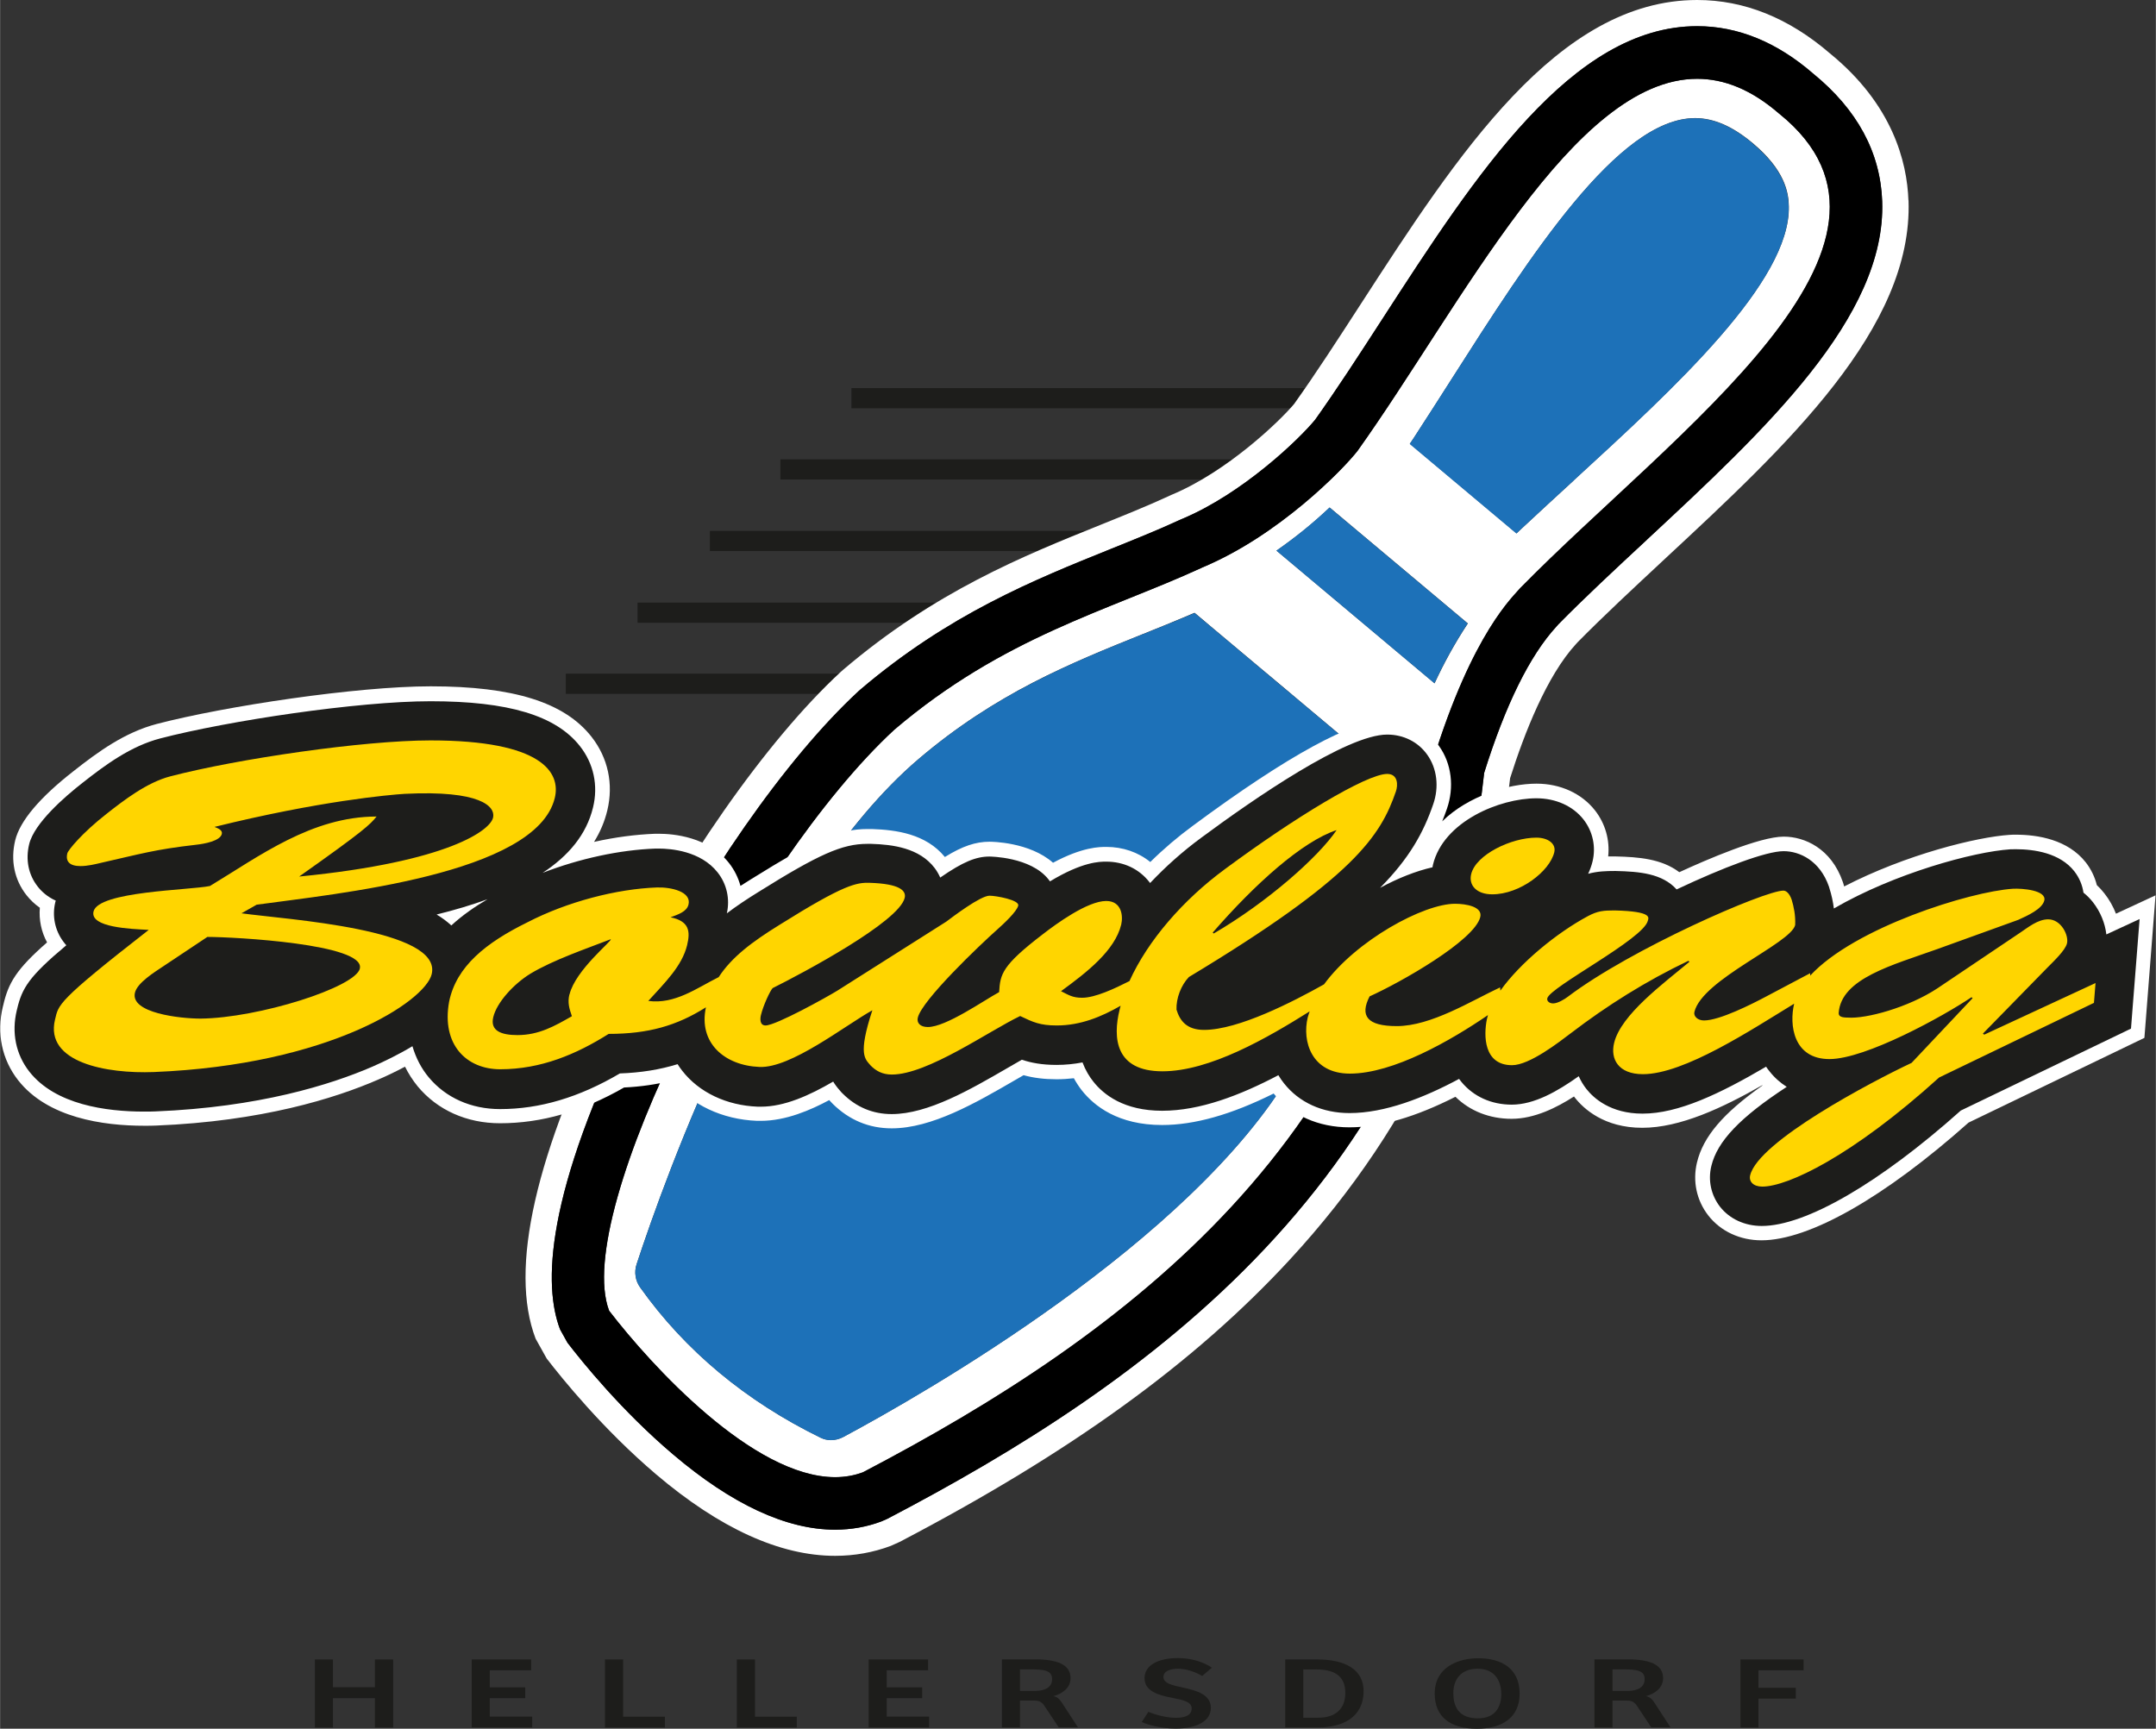
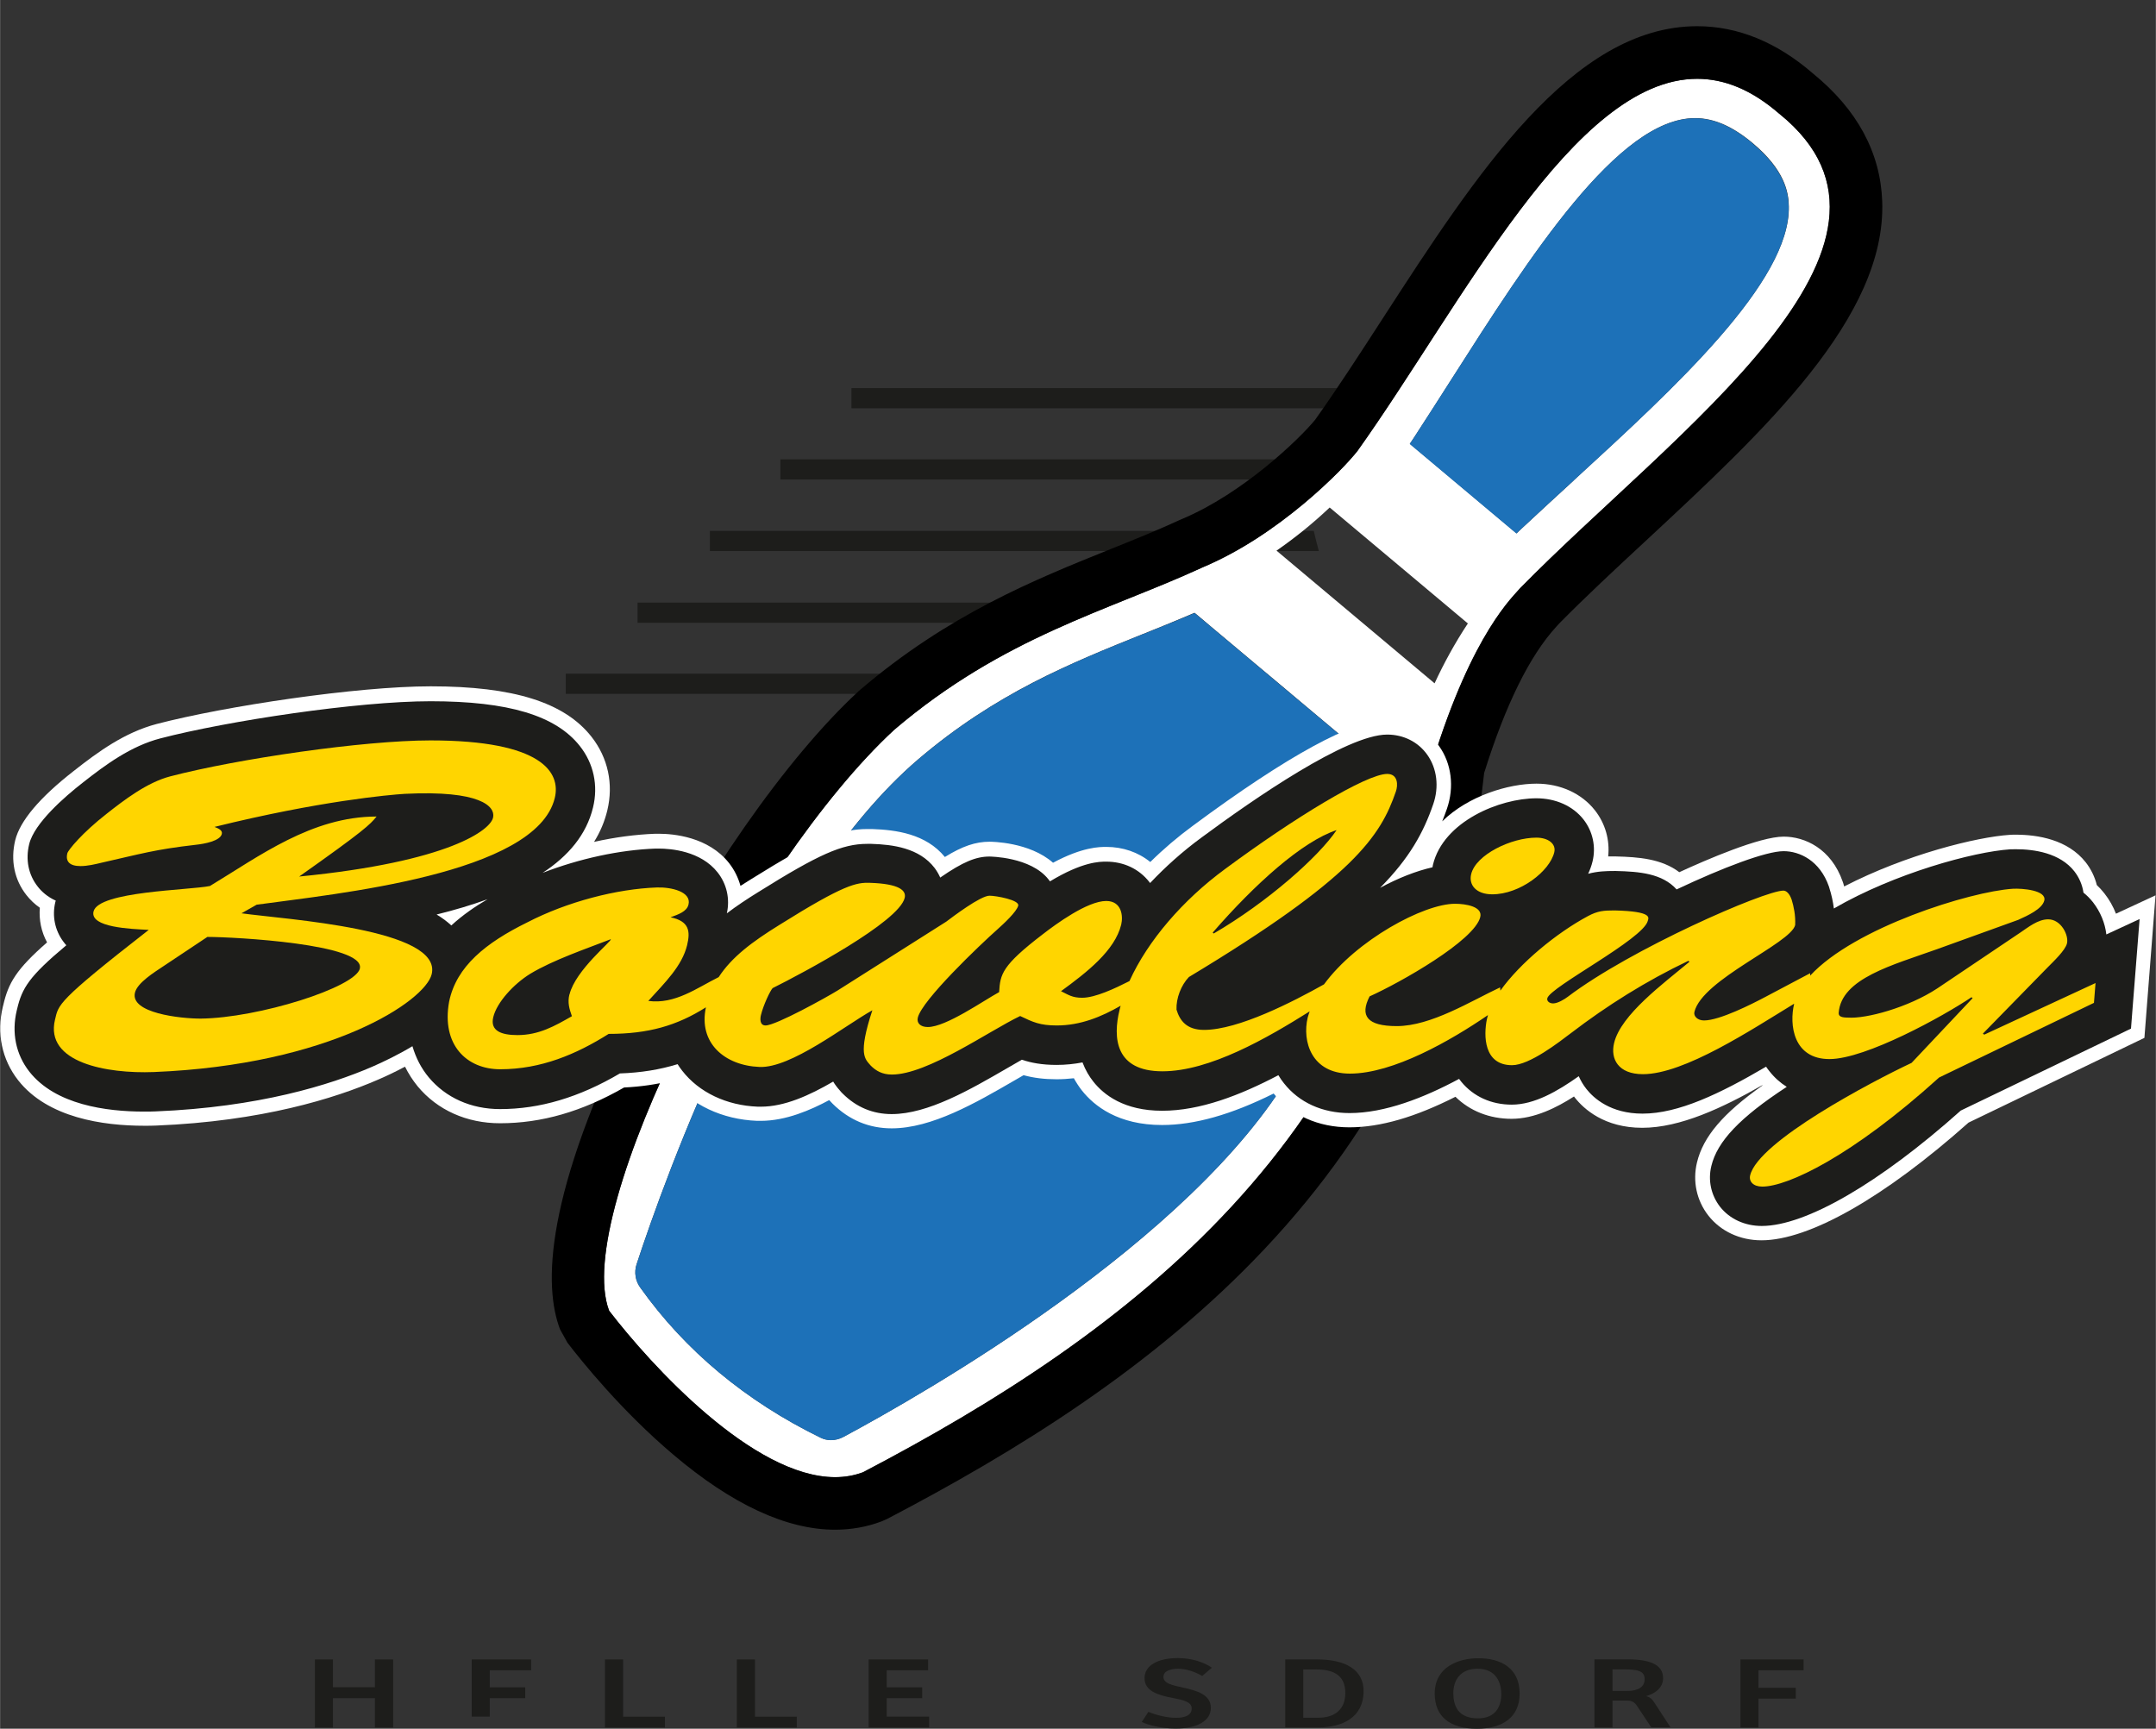
<svg xmlns="http://www.w3.org/2000/svg" width="82.12mm" height="65.85mm" viewBox="0 0 232.77 186.67">
  <rect x="0" y="0" width="232.77" height="186.67" fill="#333333" stroke="none" />
  <defs>
    <style>.d{fill:#fff;}.e{fill:#ffd500;}.f{fill:#1d71b8;}.g{fill:#1d1d1b;}</style>
  </defs>
  <g id="a" />
  <g id="b">
    <g id="c">
      <g>
        <g>
          <path class="g" d="M147.42,41.91h-55.5v2.18h55.45c0-.08,0-.17,0-.25,0-.65,.03-1.29,.05-1.93Z" />
          <path class="g" d="M84.25,49.6v2.18h63.67c-.1-.72-.19-1.45-.26-2.18h-63.4Z" />
          <path class="g" d="M76.64,57.32v2.18h65.75c-.2-.72-.38-1.45-.55-2.18H76.64Z" />
          <path class="g" d="M68.83,65.07v2.18h76.24c-.31-.72-.59-1.45-.87-2.18H68.83Z" />
          <path class="g" d="M61.08,72.74v2.18h87.96c-.44-.72-.86-1.45-1.27-2.18H61.08Z" />
        </g>
        <g>
          <path class="g" d="M42.44,179.19v7.35h-1.97v-3.17h-4.53v3.17h-1.95v-7.35h1.95v3h4.53v-3h1.97Z" />
-           <path class="g" d="M50.92,179.19h6.42v1.17h-4.47v1.84h3.83v1.17h-3.83v1.99h4.58v1.17h-6.53v-7.35Z" />
+           <path class="g" d="M50.92,179.19h6.42v1.17h-4.47v1.84h3.83v1.17h-3.83v1.99h4.58h-6.53v-7.35Z" />
          <path class="g" d="M65.32,179.19h1.95v6.18h4.51v1.17h-6.47v-7.35Z" />
          <path class="g" d="M79.56,179.19h1.95v6.18h4.51v1.17h-6.47v-7.35Z" />
          <path class="g" d="M93.78,179.19h6.42v1.17h-4.47v1.84h3.83v1.17h-3.83v1.99h4.58v1.17h-6.53v-7.35Z" />
-           <path class="g" d="M110.12,186.53h-1.95v-7.35h3.57c2.35,0,3.84,.53,3.84,2.03,0,1.1-.96,1.7-1.84,1.94,.43,.11,.64,.3,.88,.67l1.76,2.7h-2.08l-1.54-2.32c-.22-.34-.5-.57-1.06-.57h-1.58v2.89Zm1.6-3.94c1.15,0,1.87-.43,1.87-1.27,0-.94-.83-1.06-2.35-1.06h-1.12v2.33h1.6Z" />
          <path class="g" d="M123.99,184.85c.61,.26,1.86,.64,2.96,.64,.85,0,1.71-.19,1.71-1.02,0-.7-.91-.91-2.03-1.12-1.58-.3-3.06-.73-3.06-2.14s1.5-2.17,3.6-2.17c1.49,0,2.83,.45,3.67,1.04l-1.04,.89c-.83-.47-1.75-.78-2.62-.78-.72,0-1.57,.21-1.57,.89s.93,.9,2.13,1.15c1.46,.32,2.99,.75,2.99,2.18s-1.5,2.24-3.81,2.24c-1.57,0-3.1-.43-3.65-.71l.72-1.1Z" />
          <path class="g" d="M138.76,179.19h3.47c3.06,0,4.99,1.12,4.99,3.41,0,2.89-2.34,3.93-4.91,3.93h-3.55v-7.35Zm1.95,6.29h1.63c1.79,0,2.91-.91,2.91-2.67,0-1.99-1.39-2.54-3.12-2.54h-1.42v5.21Z" />
          <path class="g" d="M159.45,186.67c-2.85,0-4.55-1.27-4.55-3.79,0-2.83,2.48-3.82,4.72-3.82,2.38,0,4.45,1.02,4.45,3.82,0,2.53-1.82,3.79-4.62,3.79Zm.11-1.12c1.94,0,2.53-1.31,2.53-2.64,0-1.13-.51-2.72-2.56-2.72-1.92,0-2.62,1.31-2.62,2.63s.46,2.73,2.66,2.73Z" />
          <path class="g" d="M174.1,186.53h-1.95v-7.35h3.57c2.35,0,3.84,.53,3.84,2.03,0,1.1-.96,1.7-1.84,1.94,.43,.11,.64,.3,.88,.67l1.76,2.7h-2.08l-1.54-2.32c-.22-.34-.5-.57-1.06-.57h-1.58v2.89Zm1.6-3.94c1.15,0,1.87-.43,1.87-1.27,0-.94-.83-1.06-2.35-1.06h-1.12v2.33h1.6Z" />
          <path class="g" d="M194.73,179.19v1.17h-4.87v1.89h4.03v1.17h-4.03v3.12h-1.95v-7.35h6.82Z" />
        </g>
        <g>
          <path class="d" d="M192.11,12.29c-3.02-2.63-5.98-3.78-8.87-3.78-13.34,0-25.42,24.39-36.68,40.18h0c-1.61,2.05-8.48,9.12-16.76,12.59h0s-.08,.04-.12,.05h0c-10.04,4.62-21.34,7.42-33.13,17.46-15.58,14.38-34.85,52.06-30.79,62.74,4.51,5.88,15.54,17.97,24.4,17.97,1.04,0,2.04-.17,3.01-.53,28.34-14.83,57.39-36.2,61.5-76.71h0c4.33-14.08,8.82-17.95,9.5-18.81h0c16.55-16.84,45.46-37.05,27.93-51.18Zm-52.69,103.45c-10.74,18.28-39.75,34.8-48.39,39.43-.41,.22-.86,.33-1.32,.33-.4,0-.77-.09-1.12-.26-8.08-3.95-14.64-9.41-19.49-16.24-.51-.72-.65-1.64-.38-2.47,3.06-9.32,14.29-40.8,30.45-54.57,8.34-7.1,16.43-10.36,24.26-13.51,1.9-.76,3.73-1.5,5.54-2.28l21.11,17.71c-1.12,8.95-3.46,19.59-10.66,31.85Zm15.46-41.96l-17.06-14.32c1.96-1.36,3.87-2.89,5.74-4.66l14.92,12.52c-1.42,2.15-2.59,4.3-3.59,6.46Zm15.03-21.9c-1.85,1.7-3.76,3.45-5.6,5.17-.19,.18-.38,.36-.57,.54l-11.52-9.67c.15-.22,.29-.44,.44-.66,1.36-2.09,2.75-4.26,4.08-6.35,8.42-13.2,17.97-28.16,26.28-28.16,2.02,0,4.06,.89,6.24,2.72,3.41,2.86,3.85,5.25,3.88,6.79,.18,8.13-12.26,19.54-23.23,29.6Z" />
-           <path class="d" d="M206.05,21.64c-.15-4.21-1.74-10.38-8.47-15.87C193.14,1.94,188.32,0,183.24,0h0c-15.06,0-25.88,16.71-36.34,32.86-2.5,3.86-4.86,7.51-7.18,10.76-1.58,1.89-7.24,7.31-13.21,9.8l-.2,.09-.17,.08c-2.33,1.07-4.76,2.05-7.34,3.09-8.37,3.37-17.85,7.19-27.77,15.64l-.25,.22c-8.05,7.43-17.48,20.93-24.6,35.21-8.42,16.88-11.23,29.27-8.36,36.8l1.2,2.15c1.64,2.13,6.06,7.61,11.81,12.5,6.88,5.84,13.38,8.8,19.33,8.8,2.09,0,4.1-.36,6-1.07l.96-.43c18.47-9.66,31.86-19.35,42.14-30.49,13.59-14.72,21.59-32.21,23.78-51.98,1.54-4.86,3.96-11.05,7.1-14.47,.07-.07,.13-.15,.2-.22,2.82-2.86,6.03-5.84,9.42-9,13.17-12.24,26.79-24.9,26.3-38.71Zm-28.23,36.63c-3.44,3.2-6.69,6.22-9.57,9.14-.07,.07-.14,.15-.21,.24-2.87,3.13-5.5,8.45-7.8,15.8-4.73,43.96-36.9,66.14-64.45,80.55l-.64,.28c-1.57,.59-3.25,.89-5,.89-5.25,0-11.14-2.73-17.49-8.13-5.54-4.71-9.82-10-11.4-12.06l-.8-1.44c-1.77-4.65-1.77-14.42,8.25-34.53,6.98-14,16.17-27.18,23.99-34.39l.17-.15c9.57-8.15,18.82-11.88,26.99-15.17,2.61-1.05,5.08-2.04,7.46-3.14l.16-.07,.14-.06c6.6-2.76,12.66-8.63,14.36-10.7,2.37-3.32,4.77-7.03,7.3-10.94,10.05-15.52,20.44-31.57,33.96-31.57h0c4.39,0,8.6,1.72,12.51,5.11,4.77,3.88,7.28,8.52,7.46,13.8,.44,12.51-12.7,24.72-25.4,36.53Z" />
          <path d="M195.75,7.94c-3.91-3.39-8.12-5.11-12.51-5.11h0c-13.52,0-23.91,16.05-33.96,31.57-2.54,3.92-4.93,7.62-7.3,10.94-1.7,2.07-7.77,7.93-14.36,10.7l-.14,.06-.16,.07c-2.38,1.1-4.85,2.09-7.46,3.14-8.17,3.29-17.42,7.01-26.99,15.17l-.17,.15c-7.82,7.22-17.01,20.39-23.99,34.39-10.02,20.11-10.02,29.88-8.25,34.53l.8,1.44c1.58,2.06,5.85,7.36,11.4,12.06,6.35,5.39,12.24,8.13,17.49,8.13,1.75,0,3.43-.3,5-.89l.64-.28c27.55-14.41,59.72-36.58,64.45-80.55,2.3-7.35,4.92-12.67,7.8-15.8,.08-.08,.15-.16,.21-.24,2.88-2.93,6.13-5.95,9.57-9.14,12.7-11.81,25.84-24.02,25.4-36.53-.19-5.28-2.7-9.92-7.46-13.8Zm-31.58,55.53h0c-.68,.85-5.17,4.72-9.5,18.81h0c-4.1,40.5-33.16,61.87-61.5,76.7-.96,.36-1.97,.53-3.01,.53-8.85,0-19.88-12.09-24.4-17.97-4.06-10.69,15.2-48.36,30.79-62.74,11.79-10.05,23.08-12.84,33.13-17.46h0s.08-.04,.12-.06h0c8.28-3.47,15.16-10.54,16.76-12.58h0c11.26-15.8,23.34-40.19,36.68-40.19,2.9,0,5.85,1.15,8.87,3.78,17.52,14.13-11.39,34.34-27.93,51.18Z" />
-           <path class="f" d="M137.81,59.46l17.06,14.32c1-2.16,2.17-4.31,3.59-6.46l-14.92-12.52c-1.87,1.77-3.78,3.3-5.74,4.66Z" />
          <path class="f" d="M189.24,15.49c-2.18-1.83-4.22-2.72-6.24-2.72-8.31,0-17.86,14.96-26.28,28.16-1.34,2.09-2.72,4.26-4.08,6.35-.14,.22-.29,.44-.44,.66l11.52,9.67c.19-.18,.38-.36,.57-.54,1.84-1.72,3.75-3.48,5.6-5.17,10.97-10.06,23.41-21.47,23.23-29.6-.03-1.54-.47-3.93-3.88-6.79Z" />
          <path class="f" d="M123.43,68.46c-7.83,3.15-15.92,6.41-24.26,13.51-16.16,13.77-27.4,45.25-30.45,54.57-.27,.83-.13,1.75,.38,2.47,4.85,6.82,11.41,12.29,19.49,16.24,.35,.17,.72,.26,1.12,.26,.45,0,.91-.12,1.32-.33,8.64-4.63,37.65-21.15,48.39-39.43,7.2-12.26,9.54-22.9,10.66-31.85l-21.11-17.71c-1.81,.78-3.64,1.51-5.54,2.28Z" />
        </g>
        <g>
          <path class="d" d="M228.47,98.69c-.31-.8-.73-1.55-1.26-2.22-.25-.32-.53-.62-.82-.9-.22-.89-.63-1.73-1.2-2.46-1.94-2.46-5.18-2.98-7.55-2.98-.22,0-.43,0-.68,.02-3.5,.23-11.14,2.1-17.85,5.57-.03-.1-.06-.21-.09-.32l-.06-.18c-1.25-3.6-4.11-4.88-6.38-4.88-2.59,0-8.34,2.49-11.27,3.84-1.91-1.45-4.41-1.64-6.83-1.7h-.13c-.23,0-.47,0-.72,0,.19-1.78-.31-3.55-1.43-4.98-1.44-1.83-3.74-2.88-6.31-2.88-3.02,0-7.37,1.31-10.18,4.07,.18-.44,.35-.9,.51-1.36,.81-2.35,.5-4.88-.85-6.77-1.28-1.8-3.32-2.83-5.59-2.83-3.69,0-10.75,3.85-21,11.44-1.62,1.19-3.16,2.5-4.59,3.91-1.31-1.06-2.96-1.63-4.75-1.63-.72,0-2.57,0-5.75,1.71-2.55-2.25-6.66-2.27-6.85-2.27-1.51,0-2.92,.47-4.83,1.65-2.05-2.51-5.28-2.93-7.87-3.02-.15,0-.32,0-.49,0-3.05,0-5.76,1.17-12.57,5.42-.41,.25-.78,.49-1.14,.72-.24-.89-.66-1.73-1.23-2.46-2.25-2.86-6.05-3.17-7.58-3.17-.13,0-.27,0-.4,0-2.1,.08-4.34,.37-6.6,.88,.66-1.06,1.14-2.19,1.43-3.39,.69-2.86,.08-5.69-1.71-7.97-2.92-3.71-8.43-5.44-17.35-5.44-7.99,0-22.2,2.14-29.57,4.06-3.48,.91-6.35,3.01-8.98,5.08-3.69,2.88-5.81,5.4-6.32,7.49-.52,2.16-.09,4.26,1.21,5.91,.42,.53,.9,.99,1.45,1.37-.11,1.3,.16,2.6,.78,3.74-3.34,2.92-4.18,4.39-4.73,6.78l-.04,.15c-.7,2.89-.11,5.71,1.65,7.96,3.19,4.06,9.17,4.91,13.61,4.91,.44,0,.87,0,1.29-.02,11.4-.46,19.31-2.94,23.94-4.95,.75-.32,1.79-.8,2.93-1.41,.38,.77,.84,1.48,1.37,2.13,2.14,2.57,5.3,3.98,8.89,3.98,4.48,0,8.86-1.26,13.39-3.86,1.85-.09,3.54-.34,5.15-.75,2.1,2.62,5.45,4.2,9.21,4.35,.12,0,.26,0,.41,0,2.71,0,5.39-1.17,7.38-2.24,.01,.01,.02,.03,.04,.04l.33,.35c1.78,1.76,3.92,2.66,6.38,2.66,4.33,0,9.08-2.75,13.27-5.18l.97-.56c1.09,.3,2.24,.44,3.56,.44,.62,0,1.25-.04,1.87-.11,.25,.46,.54,.9,.85,1.3,1.35,1.71,3.94,3.75,8.67,3.75,3.5,0,7.45-1.11,12.05-3.4,1.94,2.36,4.83,3.65,8.18,3.65s7.13-1.11,11.45-3.3c1.56,1.54,3.69,2.38,6.06,2.38,2.5,0,4.92-1.24,6.74-2.41,.03,.04,.06,.08,.09,.12,.96,1.22,3.18,3.26,7.28,3.26s8.68-2.16,12.96-4.6l.02,.03c-4.26,3.01-6.4,5.53-7.07,8.31-.49,2.03-.04,4.12,1.23,5.74,1.33,1.7,3.42,2.67,5.73,2.67,5.15,0,13.29-4.63,22.36-12.71l18.99-9.15,1.2-15.39-4.31,2Z" />
          <path class="g" d="M227.42,100.9c-.14-1.22-.64-2.44-1.44-3.47-.31-.39-.65-.74-1.03-1.04-.12-.83-.46-1.63-.99-2.31-1.55-1.97-4.3-2.38-6.33-2.38-.19,0-.37,0-.52,.01h-.06c-3.99,.26-12.55,2.61-19.05,6.39-.09-.73-.25-1.46-.49-2.22l-.02-.07-.02-.07c-.98-2.82-3.17-3.83-4.9-3.83-1.88,0-6.53,1.76-11.55,4.13-1.55-1.72-4-1.93-6.58-1.99h-.1c-.95,0-1.86,.03-2.87,.3,.2-.43,.36-.87,.47-1.32,.39-1.6,.03-3.26-.98-4.55-1.14-1.45-2.99-2.28-5.08-2.28-3.96,0-10.04,2.49-11.17,7.18-.02,.09-.03,.18-.05,.27-1.77,.4-3.72,1.17-5.66,2.22,3.17-3.2,4.69-5.97,5.74-9.03,.65-1.87,.41-3.87-.65-5.35-.98-1.38-2.56-2.17-4.32-2.17-4.38,0-14.46,6.98-20.08,11.14-2,1.47-3.86,3.13-5.52,4.89-.03-.04-.06-.08-.09-.12-1.11-1.41-2.76-2.19-4.65-2.19-.71,0-2.55,0-6.07,2.13-.05-.07-.1-.14-.16-.21-1.92-2.45-6.34-2.47-6.38-2.47-1.45,0-2.87,.58-5.31,2.27-.16-.36-.36-.71-.61-1.04-1.65-2.16-4.52-2.53-6.84-2.6-.14,0-.28,0-.43,0-2.7,0-5.23,1.12-11.74,5.19-1.15,.71-2.31,1.47-3.42,2.31,.35-1.56-.01-3.17-1-4.42-1.83-2.32-5.05-2.57-6.35-2.57-.12,0-.23,0-.35,0-3.9,.14-8.24,1.09-12.19,2.62,2.79-1.83,4.73-4.13,5.44-7.06,.58-2.38,.07-4.74-1.42-6.63-2.6-3.3-7.72-4.84-16.12-4.84-7.87,0-21.9,2.12-29.17,4.01-3.19,.83-5.91,2.83-8.41,4.8-1.91,1.49-5.21,4.35-5.76,6.62-.41,1.68-.08,3.31,.92,4.58,.41,.53,1.04,1.11,1.95,1.52-.02,.06-.03,.12-.05,.17-.36,1.49-.04,3.04,.87,4.26,.1,.14,.21,.27,.32,.39-4.02,3.36-4.78,4.62-5.31,6.87l-.04,.16c-.58,2.41-.1,4.76,1.36,6.62,2.81,3.57,8.28,4.31,12.39,4.31,.42,0,.83,0,1.23-.02,11.16-.45,18.88-2.87,23.39-4.82,1.24-.54,2.8-1.29,4.35-2.22,.37,1.25,.95,2.39,1.77,3.37,1.84,2.2,4.57,3.42,7.69,3.42,4.29,0,8.54-1.26,12.94-3.85,2.28-.08,4.31-.41,6.23-1,.15,.24,.32,.48,.5,.71,1.81,2.33,4.78,3.75,8.16,3.88,.09,0,.21,0,.34,0,2.53,0,5.21-1.2,7.8-2.71,.2,.33,.44,.65,.72,.96l.05,.06,.12,.14,.15,.15c1.47,1.46,3.25,2.2,5.28,2.2,3.91,0,8.47-2.64,12.49-4.97,.54-.31,1.07-.62,1.56-.9,.99,.33,2.15,.56,3.75,.56,.98,0,1.92-.1,2.8-.27,.32,.85,.74,1.53,1.16,2.06,1.13,1.44,3.34,3.16,7.44,3.16s8.42-1.67,12.55-3.84c.18,.3,.38,.6,.6,.87,1.64,2.08,4.15,3.22,7.09,3.22,3.8,0,8.03-1.65,11.82-3.69,.08,.11,.16,.21,.25,.32,1.3,1.58,3.23,2.46,5.44,2.46,2.43,0,4.94-1.44,7.23-3.07,.22,.49,.49,.95,.83,1.38,.78,.99,2.61,2.66,6.06,2.66,3.88,0,8.36-2.15,13.34-5.07,.11,.17,.23,.33,.36,.49,.53,.68,1.16,1.24,1.87,1.69-5.04,3.29-7.5,5.88-8.14,8.54-.38,1.56-.03,3.16,.94,4.41,1.04,1.32,2.68,2.07,4.5,2.07,4.75,0,12.75-4.65,21.49-12.46l16.18-7.79,2.2-1.06,.19-2.44,.17-2.14,.57-7.25-3.59,1.66Zm-174.79-3.8c-1.32,.77-2.68,1.7-3.91,2.83-.46-.43-.99-.82-1.59-1.18,1.95-.48,3.79-1.03,5.5-1.65Z" />
          <g>
            <path class="e" d="M161.11,96.57c3.01,0,6.21-2.5,6.7-4.54,.22-.92-.67-1.58-1.93-1.58-2.73,0-6.53,1.84-7.04,3.93-.3,1.22,.59,2.19,2.27,2.19Z" />
            <g>
              <path class="e" d="M26.08,98.61l1.62-.92c8.47-1.17,30.19-3.26,32.19-11.52,.67-2.75-1.36-6.22-13.41-6.22-7.28,0-20.85,1.99-28.1,3.88-2.54,.66-5.04,2.6-6.86,4.03-2.68,2.09-4.17,3.93-4.26,4.28-.21,.87,.23,1.38,1.42,1.38,.77,0,1.59-.2,2.26-.36,4.3-.97,5.74-1.43,10.2-1.94,.93-.1,2.62-.41,2.8-1.17,.1-.41-.41-.61-.79-.76,11.32-2.8,18.9-3.47,20.54-3.57,8.22-.41,9.75,1.38,9.55,2.5-.19,1.38-4.74,4.84-20.95,6.43,7.01-4.95,7.66-5.61,8.36-6.48-7,0-12.66,4.28-17.99,7.5-2.21,.46-12.04,.56-12.57,2.75-.42,1.73,4.02,1.89,5.96,1.99-10.01,7.8-9.72,8.06-10.12,9.69-1.12,4.64,5.58,5.86,10.67,5.66,19.02-.77,29.29-7.65,30-10.56,1.19-4.9-15.72-5.91-20.53-6.58Zm12.77,5.97c-.49,2.04-10.96,5.35-17.2,5.41-2.24,0-7.62-.61-7.09-2.8,.26-1.07,2.07-2.19,3.15-2.91l4.67-3.11c2.87,0,17.11,.76,16.46,3.42Z" />
              <path class="e" d="M214.21,111.71l-.12-.1,6.98-7.14c.65-.66,1.91-1.84,2.1-2.6,.21-.87-.63-2.6-2.03-2.6-1.12,0-2.17,.87-3.01,1.43l-8.95,6.02c-3.17,2.09-7.73,3.31-9.66,3.16-.63,0-1.03-.1-1-.51,.27-3.72,5.8-5.15,10.63-6.88l8.75-3.16c1.02-.46,2.59-1.17,2.82-2.09,.27-1.12-2.41-1.33-3.4-1.27-4.61,.3-17.08,4.18-21.88,9.38v-.26l-4.82,2.55c-1.45,.77-4.96,2.55-6.64,2.55-.7,0-1.15-.46-1.04-.92,.85-3.52,10.4-7.39,10.88-9.38,.05-1.07-.15-1.99-.38-2.75-.25-.71-.61-.97-.89-.97-2.03,0-16.43,6.27-23.29,11.47-.34,.26-1.08,.71-1.57,.71-.42,0-.71-.26-.63-.56,.3-1.22,10.36-6.37,10.85-8.36,.07-.31,.6-1.02-3.58-1.12-1.19,0-1.83,.05-2.88,.61-3.41,1.83-7.34,5.07-9.46,8.05l-.03-.35c-3.16,1.48-7.45,4.18-11.16,4.18-3.22,0-4-1.12-2.93-3.21,3.3-1.48,11.33-6.02,11.95-8.57,.27-1.12-1.54-1.43-2.73-1.43-3.38,0-10.64,3.92-14.14,8.7-3.32,1.86-9.23,4.92-12.96,4.92-1.89,0-2.62-1.02-2.97-2.19-.05-1.22,.5-2.65,1.34-3.52,17.78-10.71,20.69-15.2,22.35-20.04,.23-.66,.25-1.89-.94-1.89-2.24,0-10.04,4.74-17.55,10.3-4.47,3.29-8.29,7.68-10.28,12.07-1.56,.79-3.69,1.8-5.11,1.8-1.05,0-1.47-.31-2.28-.71,2.8-2.04,5.82-4.39,6.5-7.19,.22-.92,.06-2.55-1.62-2.55-2.03,0-5.44,2.5-6.82,3.57-4.47,3.42-4.62,4.33-4.74,6.27-1.69,.92-5.74,3.77-7.7,3.77-.84,0-1.22-.46-1.08-1.02,.46-1.89,6.65-7.8,8.61-9.54,.63-.56,2.07-1.89,2.23-2.55,.15-.61-2.4-1.07-3.1-1.07-.98,0-3.99,2.29-4.67,2.8l-11.74,7.44c-1.15,.71-6.65,3.77-7.77,3.77-.63,0-.6-.71-.5-1.12,.26-1.07,.98-2.6,1.26-2.91,3.27-1.63,13.63-7.14,14.26-9.74,.2-.82-.61-1.53-3.74-1.63-1.46-.05-2.77,.15-9.78,4.54-2.94,1.82-5.15,3.47-6.56,5.64-2.37,1.18-4.73,2.96-7.6,2.57,1.81-1.99,3.64-3.77,4.19-6.02,.37-1.53,.21-2.6-1.79-3.01,.84-.31,1.76-.61,1.94-1.38,.33-1.38-1.85-1.89-3.41-1.84-4.31,.15-9.68,1.53-14,3.77-4.45,2.19-7.66,4.74-8.44,8.57-.84,4.64,1.88,7.29,5.52,7.29,4.41,0,8.24-1.63,11.71-3.82,4.28,0,7.35-.88,10.5-2.87-.83,3.85,2.03,6.29,5.78,6.44,3.39,.15,9.19-4.44,12.19-6.12-1.59,4.84-.78,5.25-.18,5.97,.56,.56,1.24,.97,2.29,.97,3.85,0,10.45-4.69,13.85-6.32,1.38,.66,2.13,1.02,3.95,1.02,2.57,0,4.83-.94,6.9-2.13-.04,.15-.09,.3-.12,.45-.73,3.01-.48,6.63,4.63,6.63s11.31-3.59,15.9-6.47c-.07,.22-.16,.44-.21,.65-.63,2.6,.42,6.07,4.55,6.07,4.68,0,10.88-3.56,14.91-6.32-.04,.15-.09,.31-.12,.46-.35,1.73-.36,4.95,2.72,4.95,1.89,0,5.09-2.5,6.37-3.47,3.87-2.96,8.08-5.61,12.67-7.8l.12,.1c-2.81,2.35-7.4,5.71-8.14,8.77-.42,1.73,.45,3.37,3.11,3.37,4.47,0,11.72-4.8,16.33-7.61h0c-.54,2.26-.11,5.98,3.81,5.98s12.32-4.64,15.34-6.68l.12,.1-6.59,6.99c-4.34,2.04-16.54,8.47-17.43,12.14-.16,.66,.33,1.22,1.31,1.22,2.73,0,9.68-3.26,19.09-11.78l16.72-8.06,.17-2.14-11.99,5.56Zm-69.9-22.08c-1.96,2.91-7.49,7.8-13.27,11.17l-.11-.1c4.56-5.25,9.66-9.84,13.39-11.07Zm-82.84,17.75c-.21,.87-.02,1.53,.27,2.35-1.87,1.07-3.57,2.04-5.88,2.04-1.75,0-2.97-.46-2.61-1.94,.38-1.58,2.19-3.57,4.01-4.69,2.46-1.48,6.04-2.7,8.67-3.72,.26,.1-3.81,3.31-4.45,5.97Z" />
            </g>
          </g>
        </g>
      </g>
    </g>
  </g>
</svg>